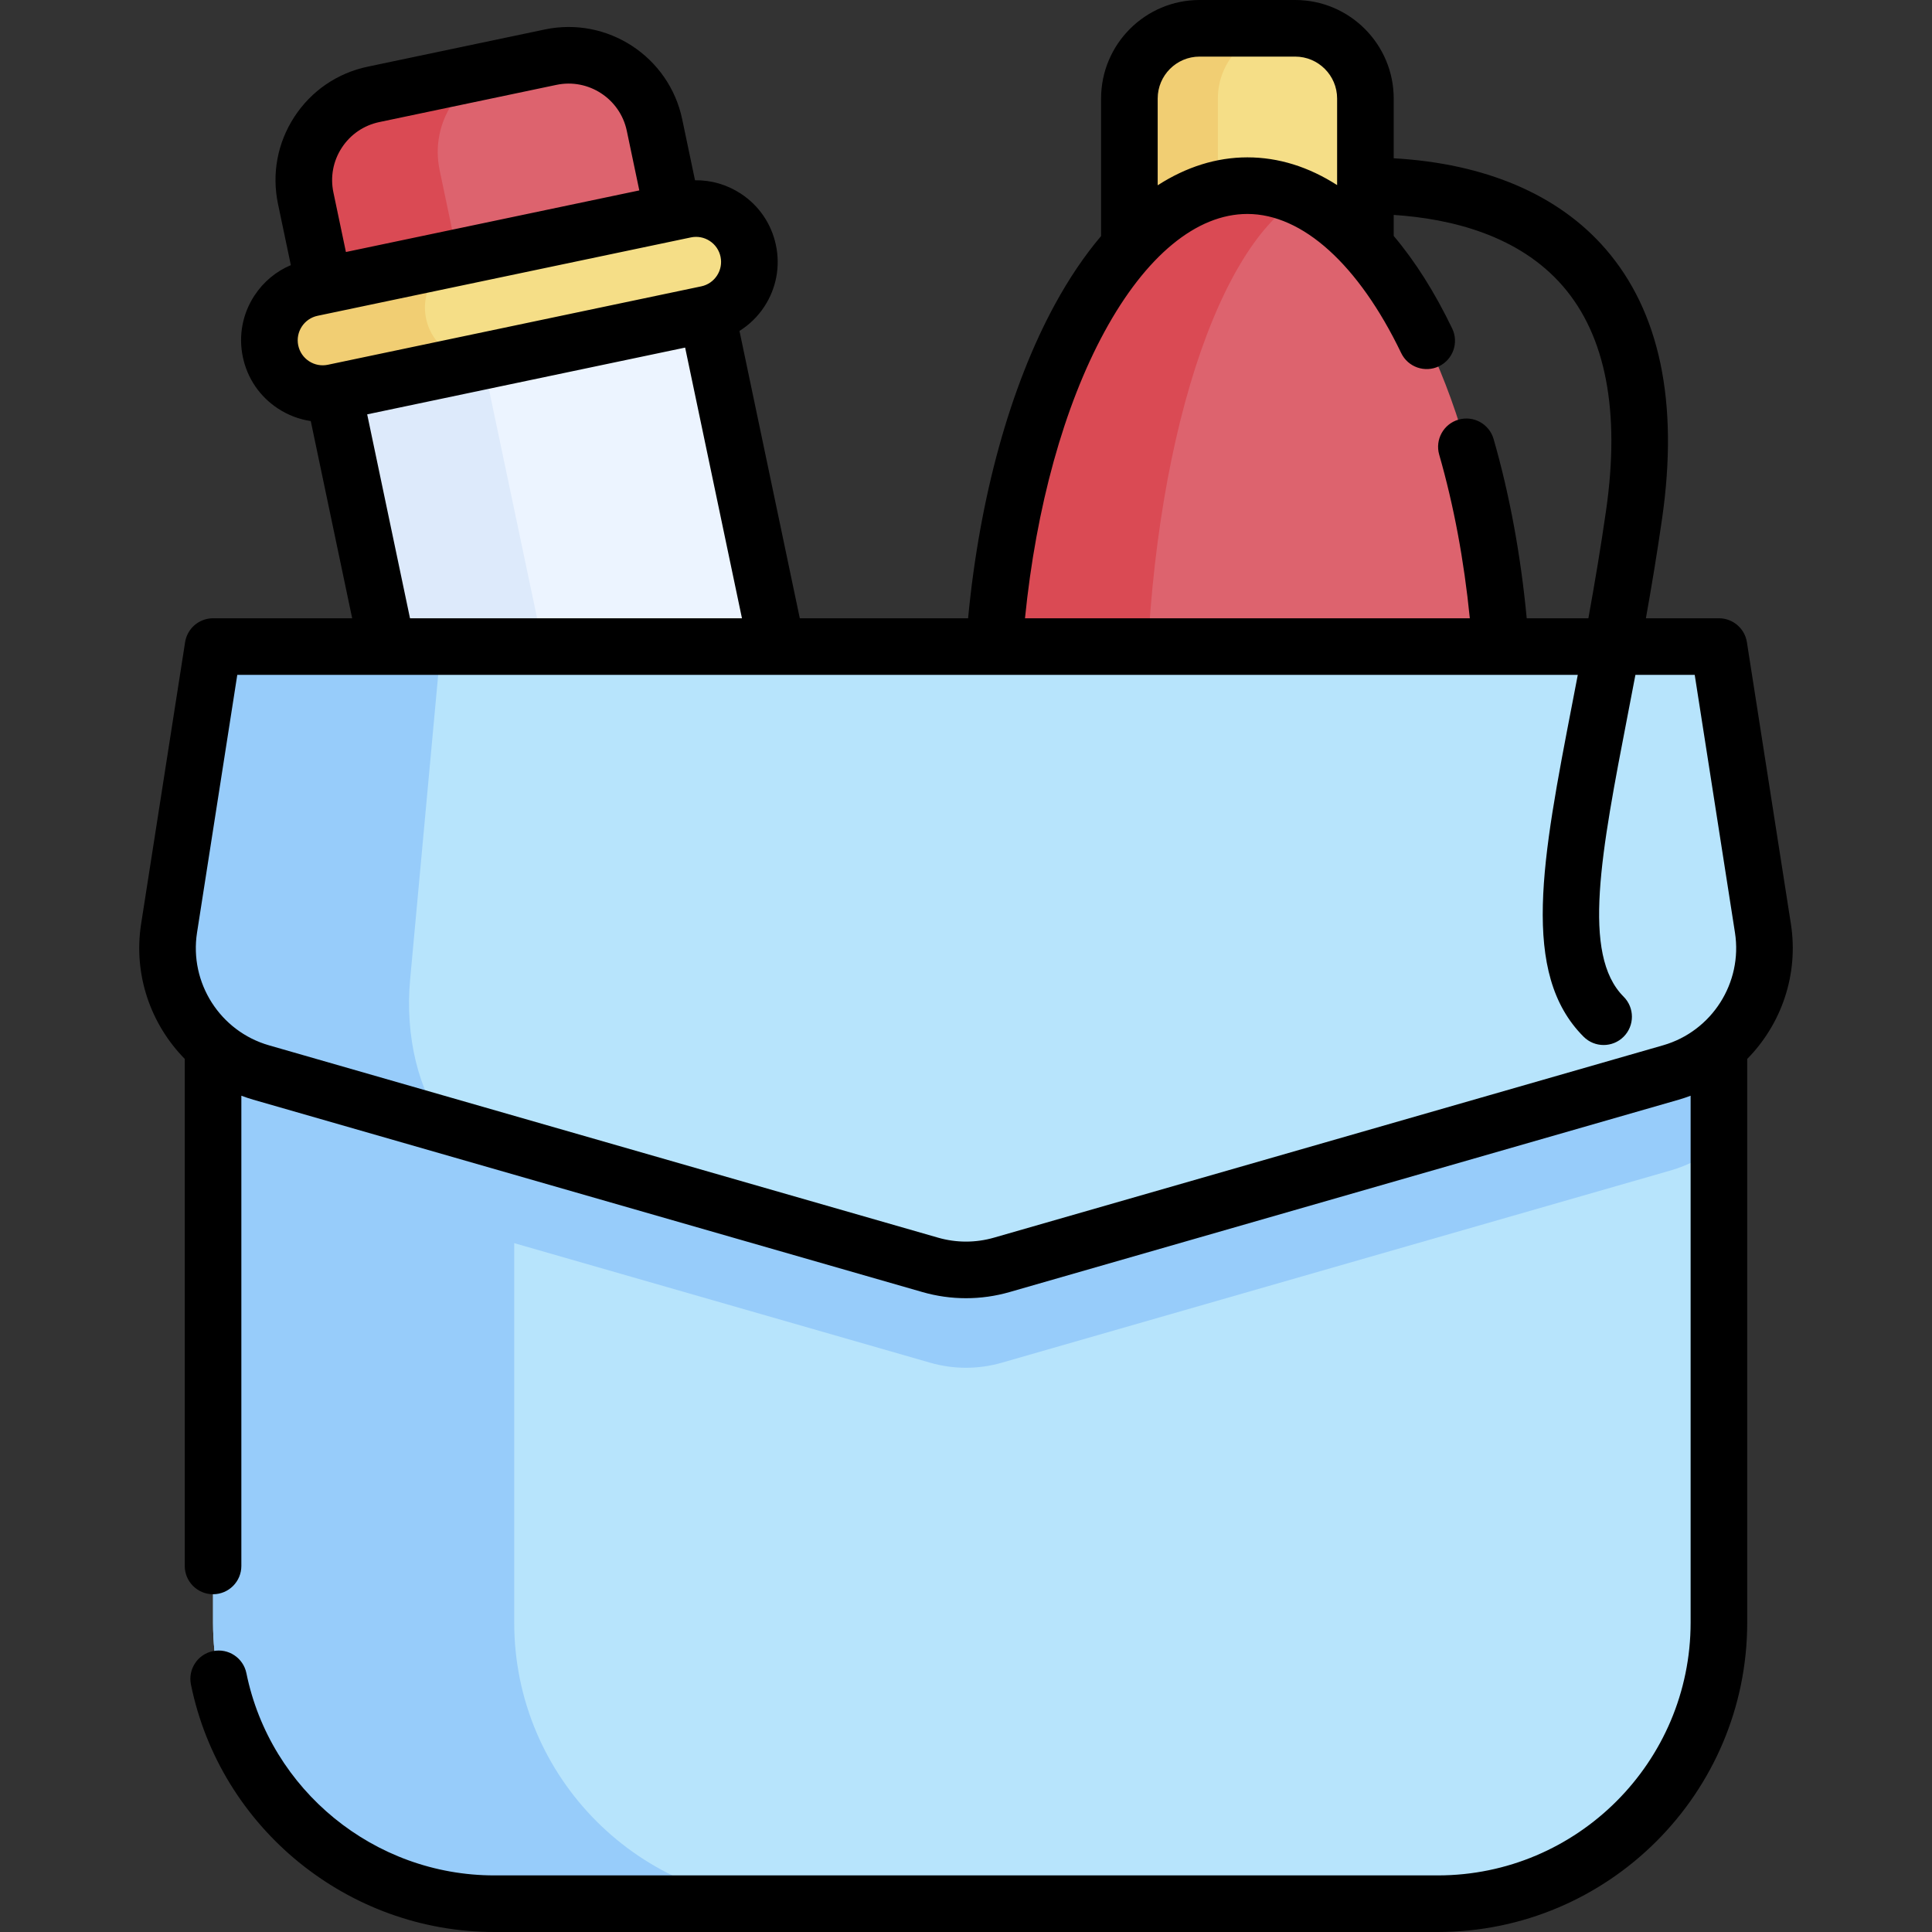
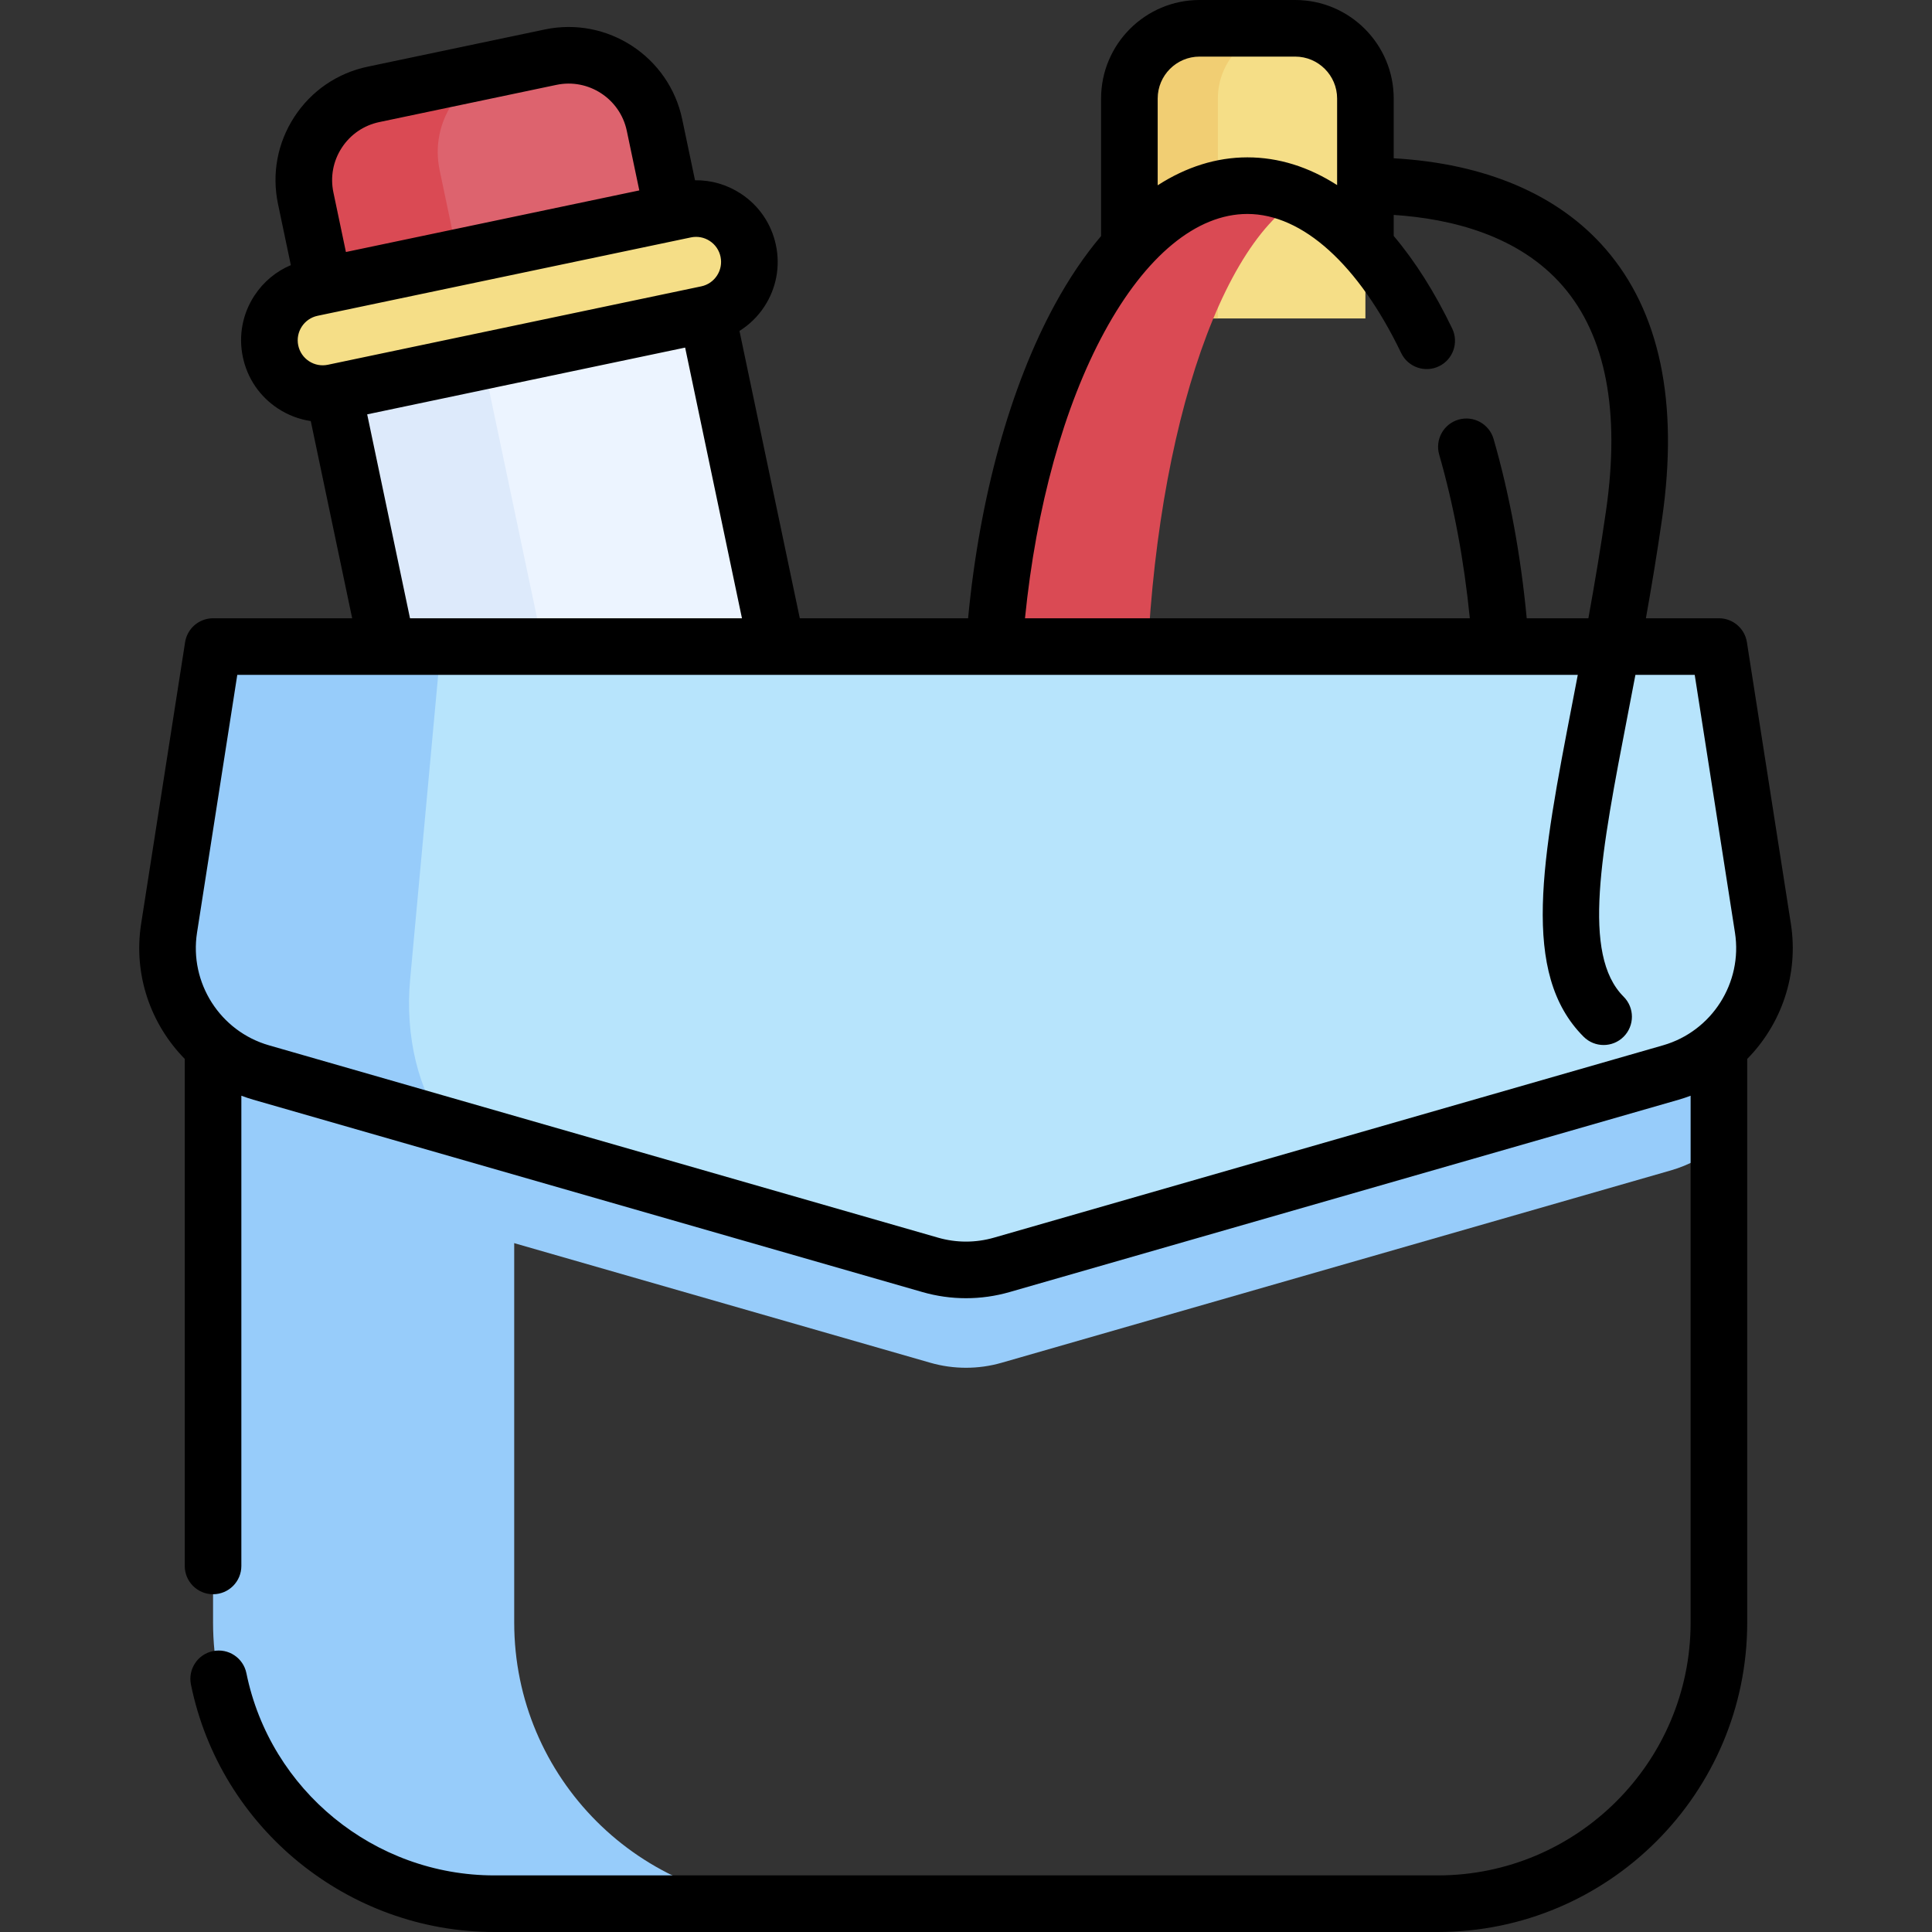
<svg xmlns="http://www.w3.org/2000/svg" id="Capa_1" enable-background="new 0 0 512 512" height="512" viewBox="0 0 512 512" width="512">
  <rect x="0" y="0" width="512" height="512" fill="#333333" stroke="none" />
  <g>
    <g>
      <g>
        <path d="m109.064 77.235h101.092v239.602h-101.092z" fill="#ecf4ff" transform="matrix(.979 -.206 .206 .979 -37.081 37.001)" />
        <path d="m109.712 83.477h40.327v239.602h-40.327z" fill="#ddeafb" transform="matrix(.979 -.206 .206 .979 -38.998 31.024)" />
        <path d="m145.926 15.152-46.94 9.855c-12.561 2.637-20.605 14.957-17.968 27.518l6.158 29.328 92.426-19.406-6.158-29.328c-2.637-12.56-14.957-20.604-27.518-17.967z" fill="#dd636e" />
        <path d="m134.473 17.556c-12.566 2.638-20.607 14.953-17.969 27.519l6.156 29.32-35.486 7.451-6.156-29.32c-2.638-12.566 5.403-24.881 17.969-27.519z" fill="#da4a54" />
        <path d="m181.557 55.576-98.935 20.772c-7.637 1.604-12.529 9.095-10.925 16.732 1.604 7.637 9.095 12.529 16.732 10.925l98.935-20.772c7.637-1.604 12.529-9.095 10.925-16.732-1.603-7.637-9.095-12.529-16.732-10.925z" fill="#f5de87" />
-         <path d="m119.022 93.352c3.031 1.979 6.811 2.8 10.627 1.999l-41.221 8.655c-3.817.801-7.596-.02-10.627-1.999s-5.303-5.109-6.104-8.926c-1.603-7.634 3.291-15.129 10.925-16.732l41.221-8.655c-7.633 1.603-12.528 9.098-10.925 16.732.801 3.816 3.073 6.946 6.104 8.926z" fill="#f1ce73" />
      </g>
      <path d="m343.243 7.504h-25.34c-10.276 0-18.606 8.33-18.606 18.606v58.28h62.551v-58.28c.001-10.276-8.329-18.606-18.605-18.606z" fill="#f5de87" />
      <path d="m341.357 7.5c-10.28 0-18.61 8.33-18.61 18.61v58.28h-23.45v-58.28c0-10.28 8.33-18.61 18.6-18.61z" fill="#f1ce73" />
-       <ellipse cx="330.573" cy="193.059" fill="#dd636e" rx="67.895" ry="143.854" />
      <path d="m344.737 333.788c-4.57 2.05-9.3 3.13-14.16 3.13-37.5 0-67.899-64.41-67.899-143.859s30.4-143.849 67.899-143.849c4.86 0 9.59 1.08 14.16 3.13-23.48 13.8-41.09 71.56-41.09 140.719s17.61 126.929 41.09 140.729z" fill="#da4a54" />
-       <path d="m455.534 171.349v258.638c0 41.15-33.36 74.509-74.509 74.509h-250.048c-41.16 0-74.519-33.36-74.519-74.509v-258.638z" fill="#b7e4fc" />
      <path d="m210.79 504.5h-79.809c-41.16 0-74.519-33.36-74.519-74.509v-258.638h79.809v258.638c0 41.149 33.359 74.509 74.519 74.509z" fill="#97ccfa" />
      <path d="m455.534 197.289v106.039c-3.61 3.09-7.92 5.45-12.74 6.84l-177.329 50.97c-6.18 1.78-12.75 1.78-18.94 0l-177.329-50.97c-4.82-1.39-9.13-3.76-12.74-6.84v-106.039z" fill="#97ccfa" />
      <path d="m455.539 171.353 11.655 74.642c2.666 17.071-7.791 33.457-24.396 38.231l-177.328 50.976c-6.188 1.779-12.752 1.779-18.94 0l-177.328-50.976c-16.605-4.774-27.062-21.16-24.396-38.231l11.655-74.642-.004-.004h399.077" fill="#b7e4fc" />
      <path d="m117.916 298.225-48.71-14c-16.61-4.78-27.06-21.16-24.4-38.23l11.66-74.649h60.35l-8.13 88.259c-1.4 15.15 2.36 29.84 9.23 38.62z" fill="#97ccfa" />
    </g>
    <path d="m474.604 244.838-11.655-74.643c-.273-1.75-1.131-3.265-2.345-4.374-1.335-1.225-3.115-1.973-5.069-1.973h-19.355c1.504-8.417 2.979-17.262 4.304-26.512 4.411-30.789-.633-54.798-14.993-71.361-12.5-14.418-31.82-22.639-56.143-24.03v-15.835c0-14.397-11.713-26.11-26.11-26.11h-25.34c-14.392 0-26.1 11.713-26.1 26.11v36.447c-4.384 5.172-8.502 11.255-12.282 18.203-11.85 21.783-19.917 51.075-22.962 83.089h-44.599l-15.986-76.145c2.609-1.639 4.868-3.816 6.602-6.473 3.159-4.837 4.245-10.616 3.057-16.27-1.187-5.654-4.505-10.508-9.343-13.667-3.65-2.383-7.835-3.583-12.098-3.52l-3.402-16.197c-3.487-16.59-19.815-27.252-36.401-23.767l-46.934 9.859c-8.037 1.683-14.936 6.398-19.428 13.276-4.491 6.878-6.034 15.091-4.345 23.126l3.401 16.19c-3.93 1.657-7.28 4.439-9.663 8.09-3.159 4.838-4.245 10.616-3.057 16.271 1.187 5.654 4.505 10.508 9.343 13.667 2.659 1.737 5.603 2.846 8.654 3.296l10.974 52.265h-36.871c-3.034 0-5.766 1.829-6.927 4.632-.256.617-.424 1.255-.508 1.898l-11.626 74.459c-2.102 13.461 2.539 26.61 11.564 35.779v134.372c0 4.142 3.358 7.5 7.5 7.5s7.5-3.358 7.5-7.5v-124.616c1.036.39 2.09.749 3.17 1.06l177.328 50.977c3.775 1.085 7.659 1.628 11.542 1.628s7.767-.542 11.542-1.628l177.328-50.977c1.076-.309 2.127-.667 3.16-1.056v139.612c0 36.949-30.056 67.01-67 67.01h-250.051c-31.738 0-59.361-22.536-65.681-53.585-.826-4.06-4.789-6.686-8.845-5.854-4.059.826-6.68 4.786-5.854 8.845 7.736 38.008 41.541 65.594 80.38 65.594h250.05c45.215 0 82-36.79 82-82.01v-149.362c9.031-9.17 13.677-22.324 11.574-35.79zm-156.705-229.838h25.34c6.126 0 11.11 4.984 11.11 11.11v22.942c-7.525-4.834-15.523-7.352-23.779-7.352-8.21 0-16.219 2.539-23.771 7.402v-22.992c0-6.126 4.979-11.11 11.1-11.11zm-25.206 72.928c10.955-20.137 24.406-31.228 37.877-31.228 14.629 0 29.487 13.436 40.762 36.862 1.796 3.733 6.279 5.301 10.01 3.505 3.732-1.796 5.302-6.278 3.505-10.01-4.642-9.646-9.853-17.852-15.499-24.533v-5.57c15.159.994 33.131 5.376 44.809 18.846 11.383 13.13 15.245 33.118 11.478 59.409-1.434 10.011-3.054 19.573-4.698 28.639h-16.338c-1.592-16.803-4.537-32.756-8.781-47.512-1.145-3.98-5.301-6.279-9.281-5.135-3.98 1.145-6.279 5.3-5.135 9.281 3.869 13.451 6.584 28.01 8.117 43.365h-117.885c2.949-29.463 10.326-56.188 21.059-75.919zm-202.111-48.782c2.299-3.521 5.83-5.935 9.947-6.797l46.94-9.86c8.487-1.783 16.851 3.676 18.637 12.172l3.318 15.799-77.75 16.324-3.318-15.797c-.864-4.113-.073-8.319 2.226-11.841zm-11.545 52.394c-.751-3.578 1.549-7.1 5.126-7.852l98.935-20.772c1.732-.363 3.504-.031 4.987.937s2.5 2.456 2.864 4.189.031 3.504-.937 4.987c-.962 1.473-2.437 2.484-4.155 2.855-.011.002-.021.003-.032.005l-53.305 11.195-45.633 9.581c-1.735.365-3.504.03-4.987-.938-1.482-.967-2.499-2.455-2.863-4.187zm18.271 18.268 39.945-8.39 44.315-9.304 15.06 71.735h-87.973zm343.418 167.21-177.327 50.977c-4.84 1.391-9.957 1.391-14.796 0l-177.329-50.977c-12.942-3.721-21.136-16.56-19.058-29.865l10.666-68.304h355.248c-.477 2.488-.951 4.945-1.412 7.335-8.047 41.649-13.862 71.741 2.955 88.558 1.464 1.464 3.384 2.197 5.303 2.197s3.839-.732 5.303-2.197c2.929-2.929 2.929-7.678 0-10.606-11.185-11.185-6.004-37.997 1.166-75.106.636-3.294 1.293-6.701 1.956-10.181h15.716l10.666 68.304c2.078 13.305-6.115 26.144-19.057 29.865z" />
  </g>
</svg>